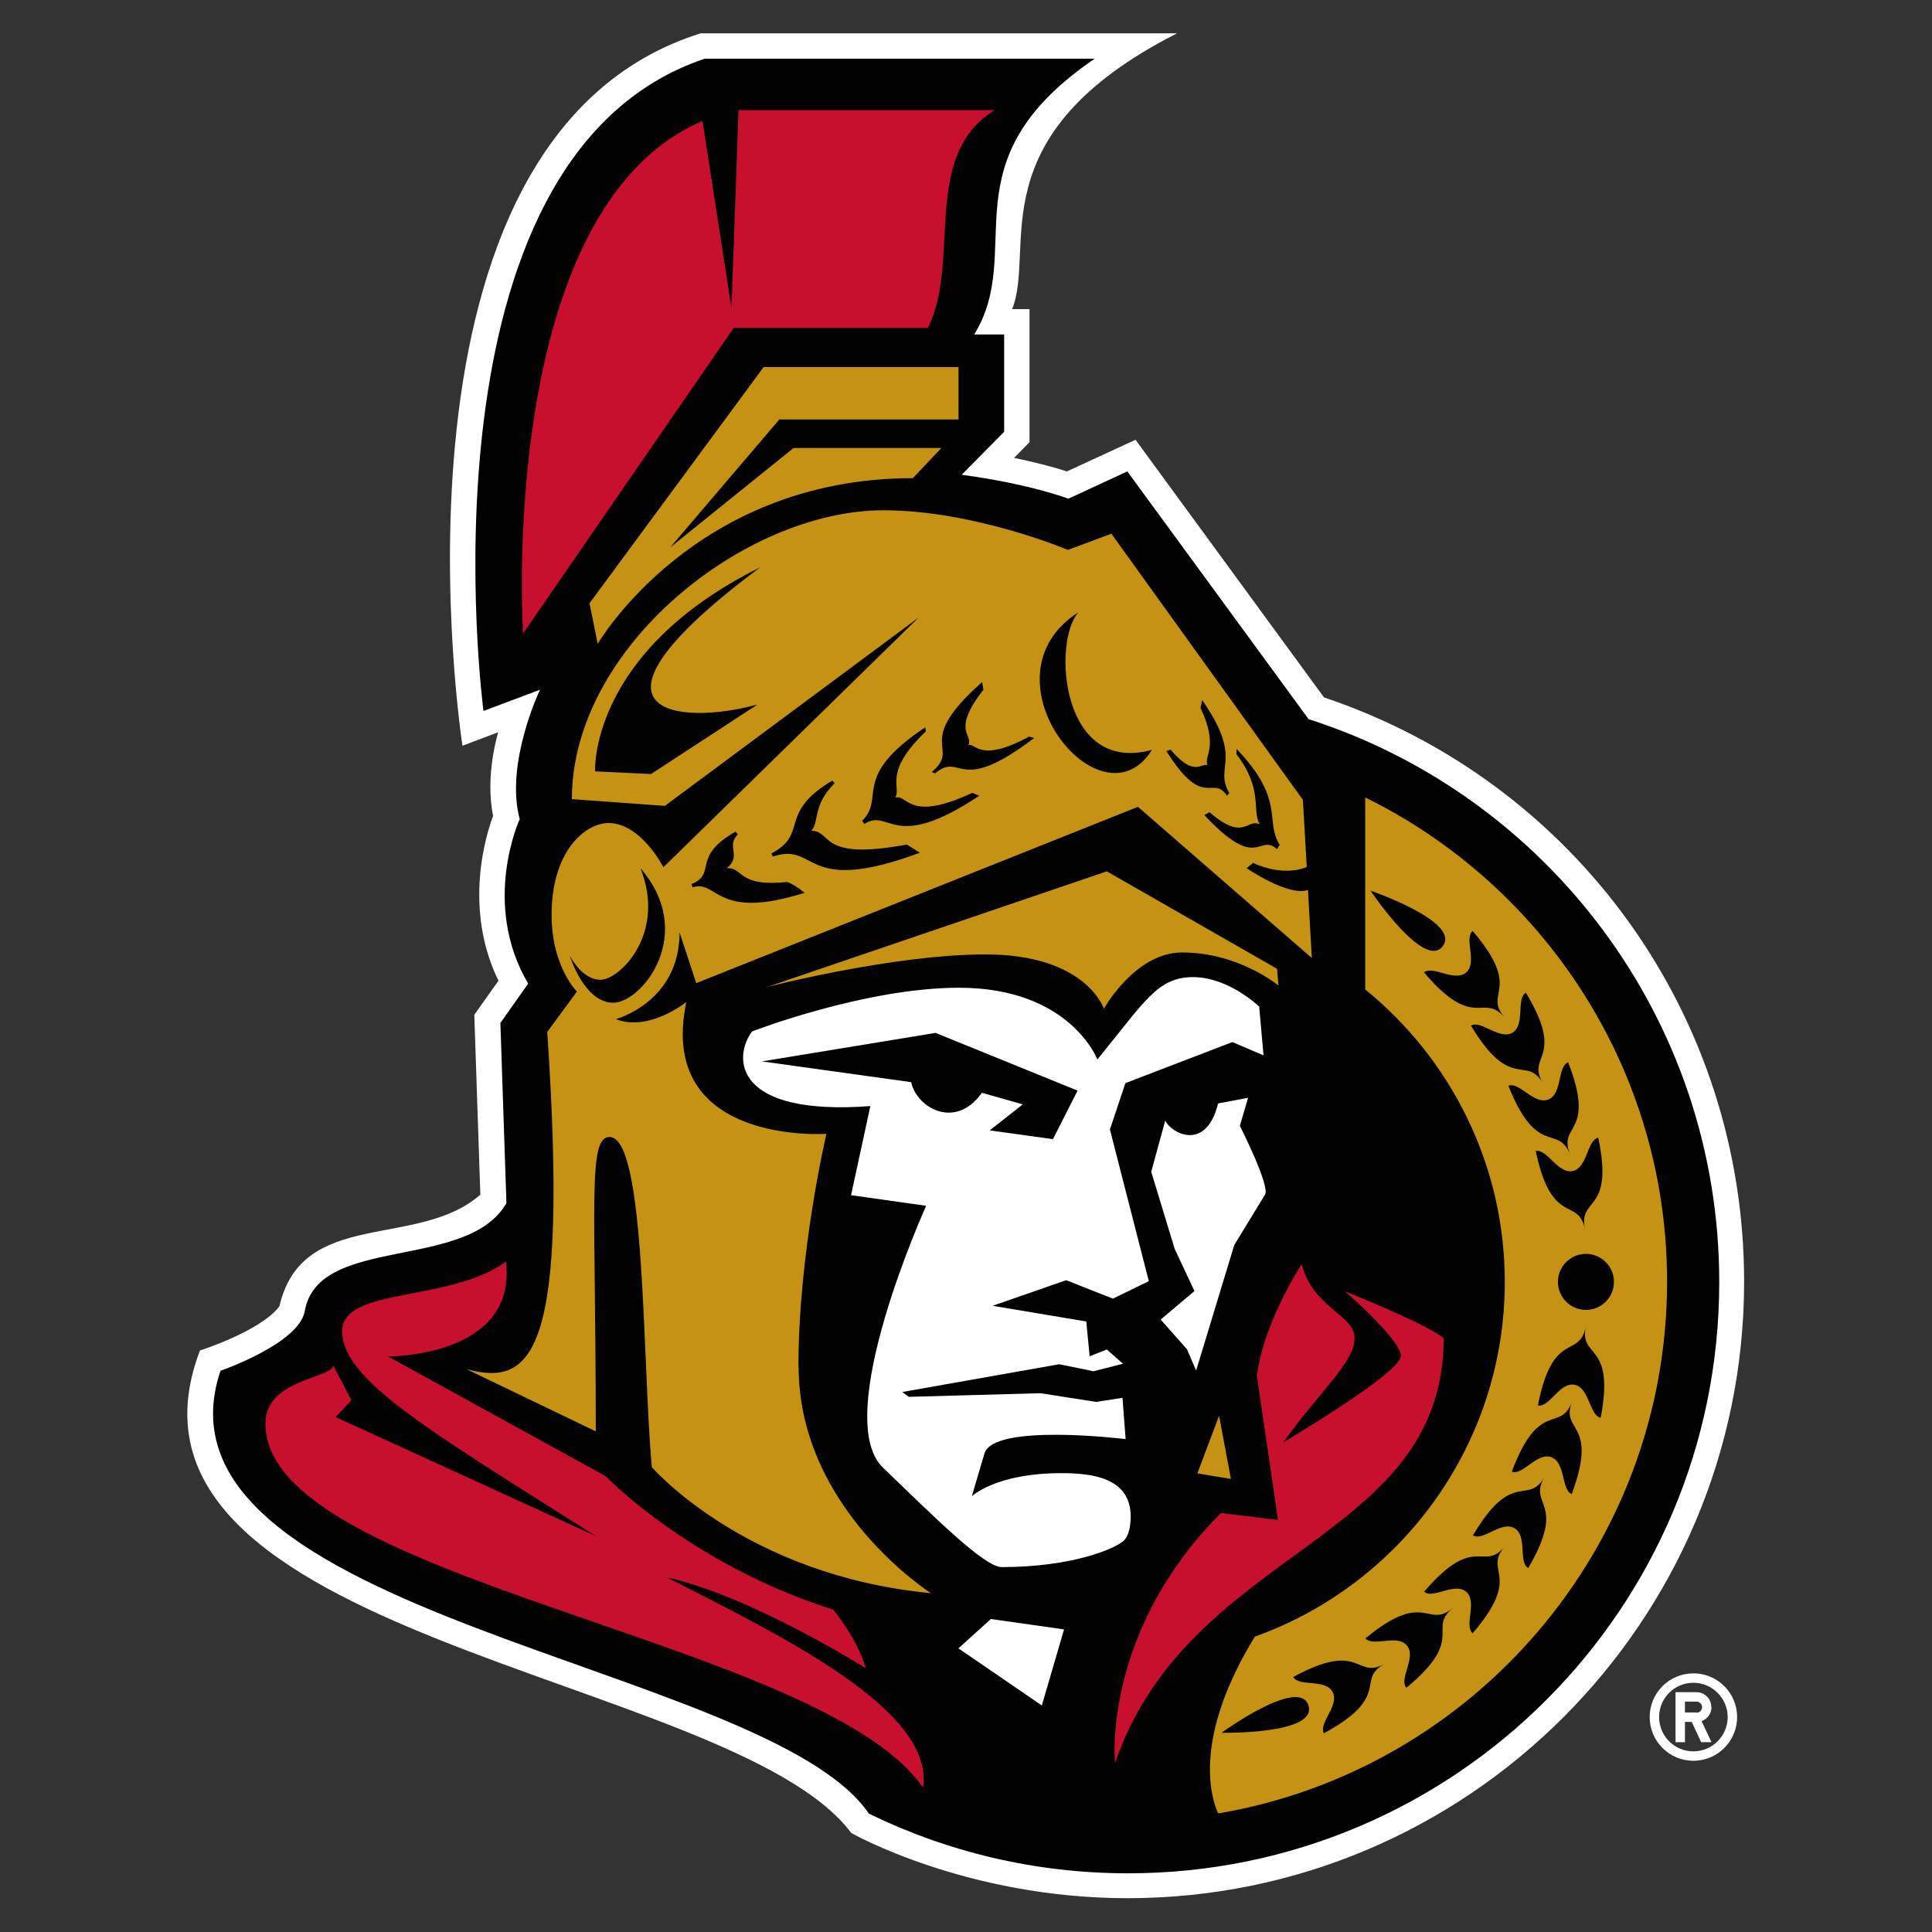
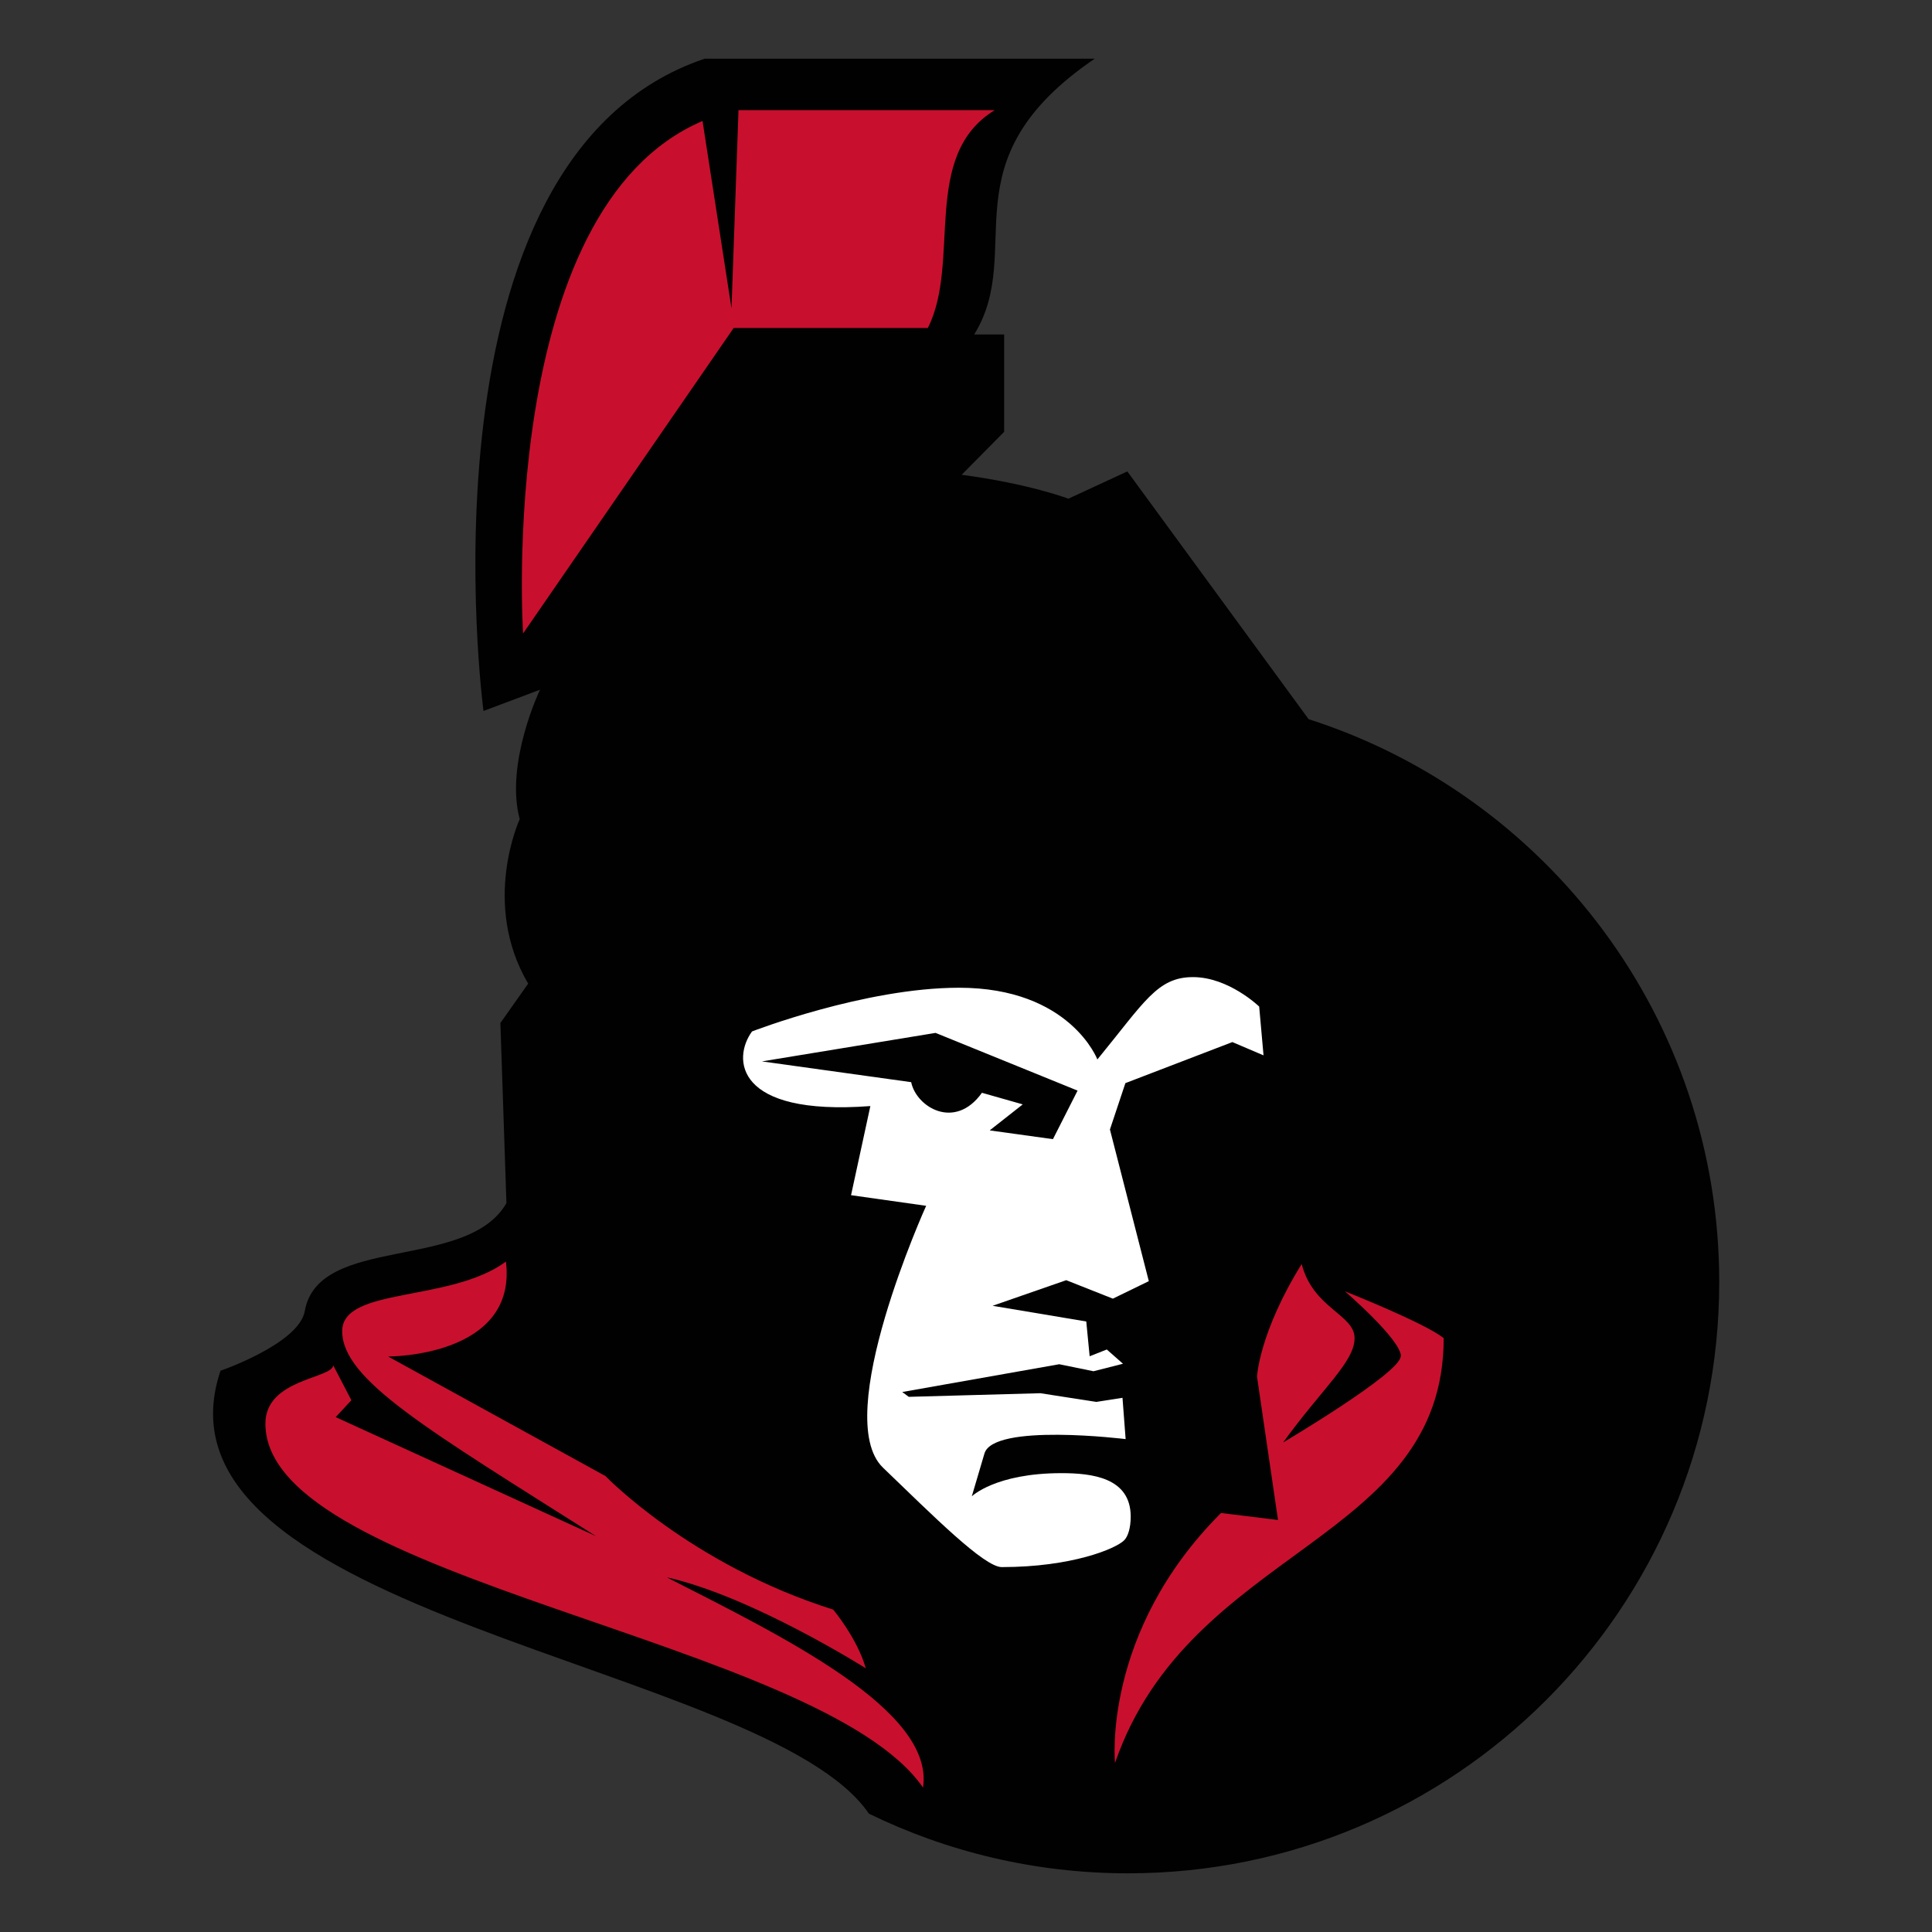
<svg xmlns="http://www.w3.org/2000/svg" id="hockey_teams" data-name="hockey teams" width="80" height="80" viewBox="0 0 80 80">
  <rect x="0" y="0" width="80" height="80" fill="#333333" stroke="none" />
  <defs>
    <style>
      .cls-1 {
        fill: #c8102e;
      }

      .cls-1, .cls-2, .cls-3, .cls-4 {
        stroke-width: 0px;
      }

      .cls-2 {
        fill: #010101;
      }

      .cls-3 {
        fill: #c69214;
      }

      .cls-4 {
        fill: #fff;
      }
    </style>
  </defs>
  <g id="Ottawa_Senators" data-name="Ottawa Senators">
    <g id="ottawa-senators">
-       <path class="cls-4" d="M70.12,69.29c-1,0-1.81.81-1.81,1.81s.81,1.81,1.81,1.81,1.81-.81,1.81-1.81-.81-1.81-1.81-1.81h0ZM70.12,72.52c-.78,0-1.42-.63-1.42-1.42h0c0-.79.64-1.42,1.42-1.42s1.42.64,1.42,1.42-.64,1.42-1.42,1.42ZM70.86,70.68c0-.34-.28-.61-.61-.61h-.87v2.07h.39v-.84h.28l.39.84h.43l-.41-.87c.24-.09.41-.32.41-.58h0ZM70.25,70.91h-.48v-.45h.48c.12,0,.23.1.23.23,0,.12-.1.23-.23.23ZM54.84,28.9l-7.82-10.69-2.84,1.31c-.43-.14-1.17-.35-2.19-.56l.64-.65v-5.51h-.72c1.01-2.52-1.5-7.19,6.83-11.42h-19.73c-13.79,4.33-9.86,29.5-9.86,29.5l1.48-.56s-.56,1.79-.21,3.47c0,0-1.43,3.45.22,6.82l-1,1.41.25,7.45c-2.6,2.27-7.38.54-8.32,4.62-.77,1.03-3.29,1.83-3.29,1.83-4.56,11.95,22,13.34,26.97,19.98,0,0,4.74,2.7,11.44,2.7,14.07,0,25.53-11.45,25.53-25.53,0-11.02-6.98-20.69-17.39-24.19h0Z" />
      <path class="cls-2" d="M54.18,29.77l-7.5-10.25-2.44,1.13s-1.62-.62-4.42-.99l1.76-1.78v-4.03h-1.24c2.16-3.51-1.25-7.17,4.99-11.42h-16.15c-12.2,4.11-9.16,27.01-9.16,27.01l2.34-.88s-1.46,3.05-.84,5.36c0,0-1.61,3.48.35,6.81l-1.15,1.63.25,7.46c-1.63,2.83-7.79,1.29-8.35,4.47-.24,1.35-3.49,2.47-3.49,2.47-3.41,10.17,22.58,12.08,26.85,18.34,3.24,1.58,6.88,2.47,10.73,2.47,13.52,0,24.48-10.96,24.48-24.48,0-10.91-7.14-20.15-17-23.31h0Z" />
      <path class="cls-1" d="M30.29,12.77l-1.2-7.76c-8.57,3.66-7.43,21.22-7.43,21.22l8.72-12.65h8.04c1.39-2.75-.31-7.14,2.77-9.02h-10.61l-.29,8.21h0ZM27.64,65.32c3.51.79,8.21,3.76,8.21,3.76-.35-1.24-1.35-2.43-1.35-2.43-5.9-1.86-9.43-5.53-9.43-5.53l-9-4.95s5.36.03,4.88-3.93c-2.31,1.7-6.78,1.04-6.78,2.88,0,2.02,3.54,4.07,10.51,8.49l-10.78-4.93.65-.7-.75-1.44c-.07.55-2.81.56-2.81,2.41,0,6.5,23,8.93,27.23,15.07.49-3.2-5.8-6.25-10.58-8.69h0ZM58,56.16c0,.69-4.87,3.57-4.87,3.57,1.63-2.25,2.96-3.34,2.96-4.32s-1.72-1.23-2.19-3.07c-1.76,2.84-1.85,4.66-1.85,4.66l.87,5.94-2.36-.29c-4.94,4.94-4.39,10.35-4.39,10.35,3.1-8.98,13.61-9.11,13.61-17.59-.78-.63-4.09-1.94-4.09-1.94,0,0,2.32,2,2.32,2.69Z" />
      <g>
-         <path class="cls-3" d="M52.87,40.11l-7.04-4.03-14.07,4.79s5.22-1.35,9.05-1.35c4.17,0,4.9,2.25,4.9,2.25,0,0,1.29-2.33,3.24-2.33,2.35,0,3.99,1.37,3.99,1.37l-.06-.7h0ZM37.8,19.8l1.18-1.25h-6.12l-5.11,4.12,4.52-5.3h7.42v-2.17h-8.07l-7.21,9.78.34,1.68s3.98-6.86,13.04-6.86h0Z" />
-         <path class="cls-3" d="M33.06,56.61c0-4.74,1.16-9.66,1.16-9.66,0,0-7.05.49-5.8-5.46,0,0-1.54,1.25-2.92.71,0,0,2.64-.7,2.64-3.59l.69,2.1,18.29-7.3,7.2,6.26-.16-2.82c-.8.29-2.54-.9-2.54-.9l.27-.22s1.17.6,2.22.17l-.16-2.78-7.93-11.02-1.8.67s-3.88-1.64-7.64-1.64c-5.75,0-12.9,5.68-12.9,11.96l3.85.28,10.51-7.8-10.57,10.34s-.93-1.83-2.27-1.83c-.93,0-2.36,1.11-2.36,3.81,0,2.13,1.05,3.17,1.05,3.17l-1.23,1.67c.9,13.35-.61,14.71-3.35,13.96l5.36,2.58c0-9.35-.35-12.19.57-12.19,1.51,0,1.35,9.3,1.75,13.67,0,0,3.87,4.49,11.56,5.22,0,0-5.48-3.48-5.48-9.38h0ZM31.34,29.19l-4.38,2.86-2.32-.11s-.26-4.93,6.84-8.45c-8.28,6.17-3.26,6.55-.15,5.69h0ZM51.21,31.02c2.03,2.11,1.15,2.99,1.78,3.96l-.11.18c-.77-.68-.78.98-3.01-1.41l.21-.12c1.44,1.24,1.54.25,2.08.5-.34-.61.17-1.41-.96-2.9v-.21s0,0,0,0ZM48.47,31.04c.97,1.14,1.24.56,1.53.64-.17-.38.49-.73-.29-2.37l.07-.32c1.74,2.49.47,2.74,1.12,3.84l-.09.12c-.62-.9-.96.63-2.51-1.85l.17-.06h0ZM44.66,25.35c-1.08,1.16-.77,6.75,3.04,5.7-2.1,3.37-7.25-3.01-3.04-5.7h0ZM40.67,28.25l.05.31c-1.34,1.72-.41,1.84-.62,2.29.31-.09.45.76,2.52-.35l.2.06c-3.2,2.44-2.98.54-4.1,1.46l-.14-.05c1.26-1.06-.83-1.14,2.09-3.73h0ZM38.31,30.11l.03.17c-1.8,1.73-1,2.29-1.27,2.75.53-.16.52,1.05,3.19-.2l.29.12c-3.62,2.41-3.69.48-4.76,1.17l-.09-.13c.99-.99-.5-1.8,2.62-3.88h0ZM34.47,32.32l.09.11c-.94.94-.62,1.62-.97,1.97.9,0,.27,1.26,3.96.57l.54.34c-4.9,1.82-4.21-.47-6.09.16l-.06-.13c1.57-.82.24-1.66,2.53-3.02h0ZM30.46,34.44l.09.11c-.5.5.18.9-.46,1.4.72-.04.42.79,2.51.57.38.15.71.45.71.45-3.7,1.17-3.57-.55-4.63-.23l-.05-.13c1.09-.45-.04-1.12,1.84-2.18h0ZM23.6,39.58s.48.99,1.27.99,2.73-1.91,1.65-4.62c2.34,2.71.07,5.57-1.13,5.57s-1.79-1.93-1.79-1.93ZM50.48,58.62l-.9,2.39,1.39.23-.49-2.62ZM56.53,33.04v7.93c3.52,2.86,5.78,7.23,5.78,12.11,0,6.76-4.32,12.53-10.35,14.69-2.55,4.16-1.84,6.61-1.52,7.32,10.54-1.78,18.59-10.98,18.59-22.02,0-8.79-5.1-16.41-12.5-20.05h0ZM56.75,36.88s3.77,1.29,2.99,2.3c-.77,1.01-2.99-2.3-2.99-2.3h0ZM58.96,40.27c.37-.31,1.26.41,1.75,0,.48-.41-.1-1.41.27-1.72,2.1,2.46.42,2.53,1.32,3.58-.9-1.05-1.24.6-3.33-1.86h0ZM50.58,71.75s3.22-2.34,3.6-1.13c.38,1.21-3.6,1.13-3.6,1.13h0ZM54.82,71.77c-.23-.43.66-1.15.36-1.71-.3-.56-1.4-.2-1.63-.62,2.84-1.54,2.56.12,3.78-.54-1.21.66.33,1.33-2.51,2.87h0ZM58.23,69.88c-.31-.37.43-1.26.03-1.74-.4-.49-1.41.07-1.72-.3,2.49-2.05,2.54-.37,3.61-1.25-1.06.88.57,1.25-1.92,3.3h0ZM60.98,67.63c-.37-.31.21-1.31-.27-1.72-.48-.41-1.38.32-1.74,0,2.1-2.46,2.44-.81,3.33-1.86-.9,1.05.78,1.13-1.32,3.58ZM63.28,64.93c-.42-.25-.02-1.33-.57-1.65-.54-.32-1.3.55-1.72.3,1.64-2.78,2.26-1.22,2.96-2.41-.7,1.19.96.98-.67,3.76h0ZM65.09,61.87c-.45-.17-.25-1.3-.85-1.53-.59-.22-1.19.77-1.64.6,1.13-3.03,2.01-1.6,2.49-2.89-.48,1.29,1.12.79-.01,3.82h0ZM66.29,58.71c-.48-.09-.47-1.25-1.09-1.37s-1.04.95-1.52.86c.62-3.17,1.72-1.91,1.98-3.26-.26,1.35,1.23.6.62,3.77ZM66.83,53.08c0,.64-.52,1.16-1.16,1.16s-1.16-.52-1.16-1.16.52-1.16,1.16-1.16,1.16.52,1.16,1.16ZM66.18,47.11c.67,3.16-.84,2.43-.55,3.78-.29-1.35-1.37-.07-2.04-3.23.47-.1.92.96,1.53.83.62-.13.59-1.28,1.06-1.38h0ZM64.93,43.98c1.18,3.01-.43,2.53.08,3.82-.51-1.28-1.36.16-2.55-2.84.45-.18,1.06.8,1.65.57.59-.23.37-1.36.82-1.54ZM63.18,41.1c1.67,2.77,0,2.57.71,3.75-.71-1.18-1.32.38-2.98-2.38.41-.25,1.18.61,1.72.29.54-.33.14-1.41.55-1.65Z" />
-       </g>
+         </g>
      <g>
        <path class="cls-4" d="M46.09,53.77l1.48-.72-1.61-6.28.64-1.92,4.43-1.7,1.29.55-.18-2.02s-1.26-1.22-2.74-1.22-2.01,1.03-3.96,3.41c0,0-1.13-2.97-5.73-2.97-3.9,0-8.57,1.81-8.57,1.81-.82,1.12-.71,3.51,4.9,3.09l-.8,3.69,3.11.44s-3.96,8.74-1.79,10.84c2.06,1.98,4.19,4.12,4.92,4.12,2.9,0,4.72-.76,5.07-1.11.16-.16.27-.52.27-.98,0-1.62-1.61-1.8-2.87-1.8-2.73,0-3.71.96-3.71.96l.52-1.76c.34-1.29,5.85-.61,5.85-.61l-.13-1.71-1.09.17-2.31-.36-5.45.15-.27-.2,6.5-1.15,1.42.29,1.22-.31-.67-.59-.71.28-.14-1.44-3.88-.65,3.05-1.06,1.92.76h0ZM40.99,46.8l1.36-1.07-1.69-.48c-1.12,1.57-2.72.59-2.93-.44l-6.18-.86,7.19-1.18,5.88,2.39-1.02,2.01-2.6-.36h0Z" />
-         <path class="cls-4" d="M51.67,45.46l-1.23.23c-.51,2.05-1.97,1.21-2.19.71l-.58,2.12.97,3.19.82,1.75-1.4,1.18,1.09,1.23.38.88,1.58-5.2,1.27-2.08c.23-.35-1.04-2.85-1.04-2.85l.34-1.16h0ZM39.68,68.25l3.46,2.37.92-3.15-3.03-.43-1.35,1.22Z" />
      </g>
    </g>
  </g>
</svg>